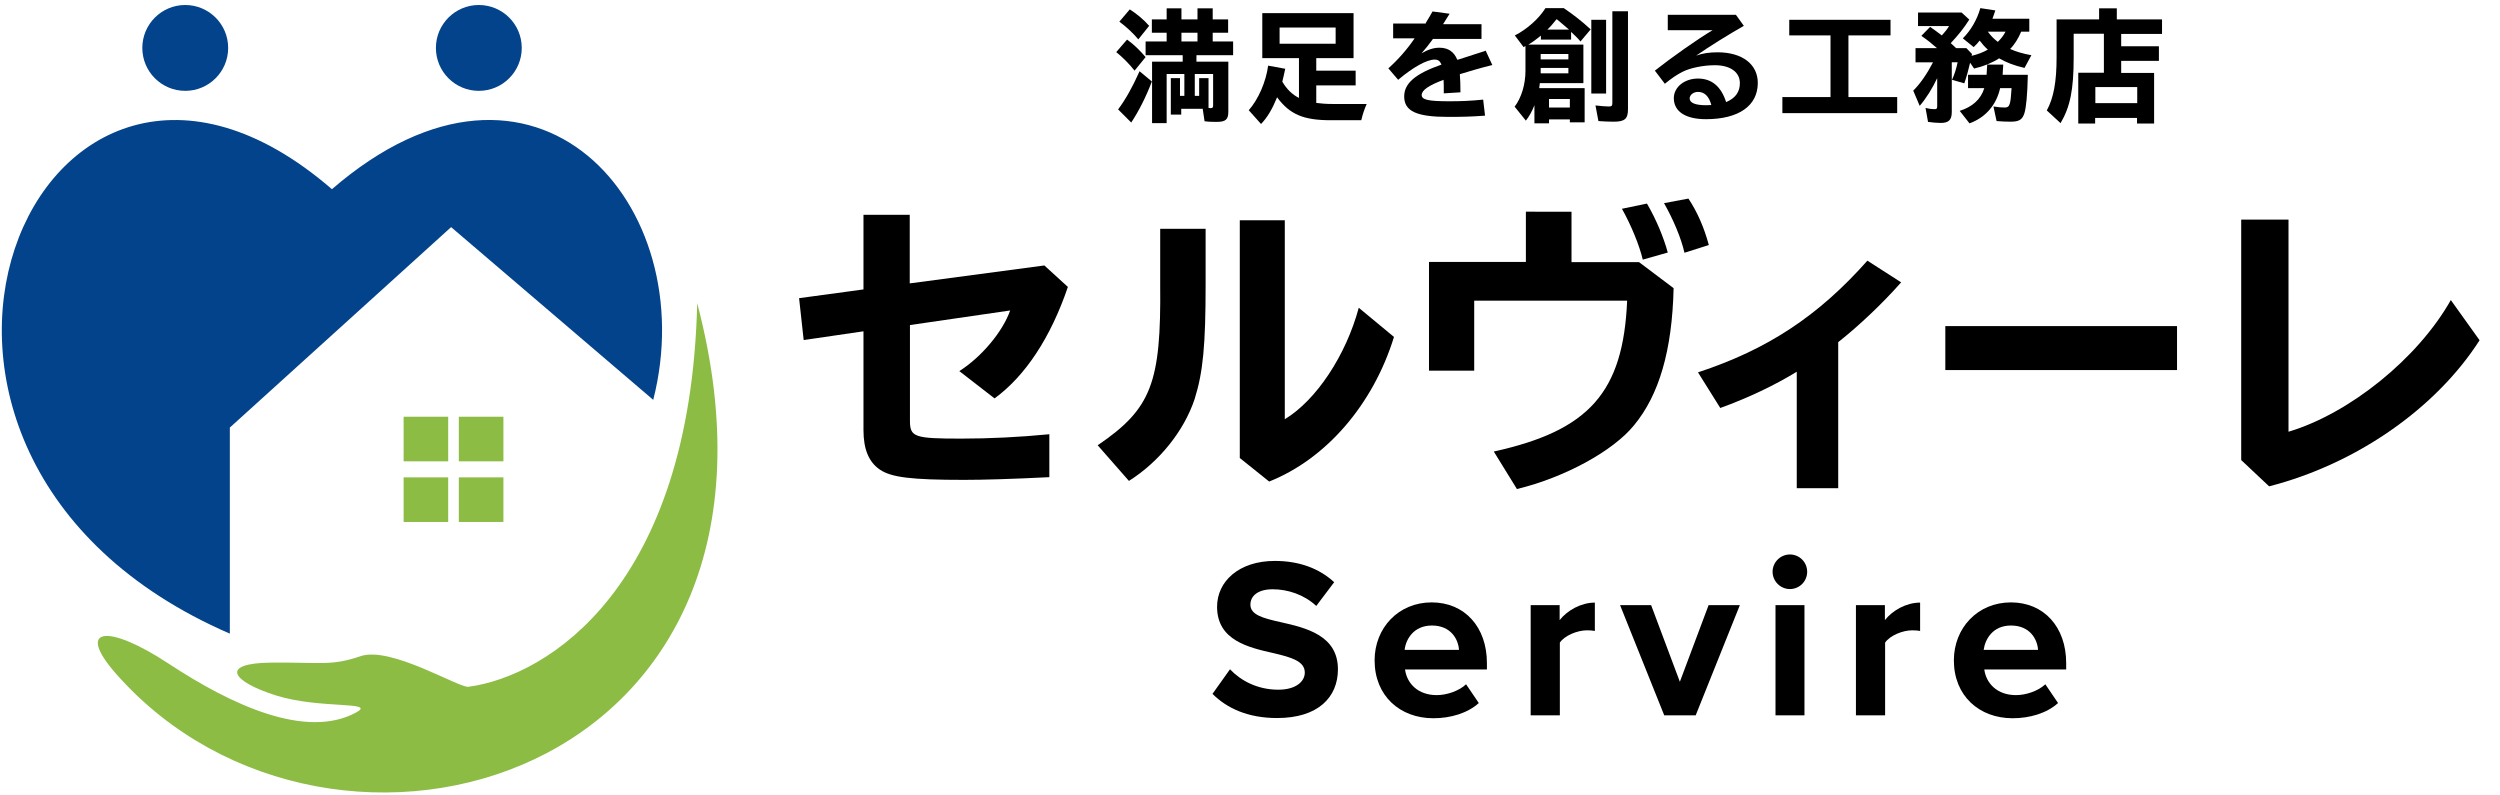
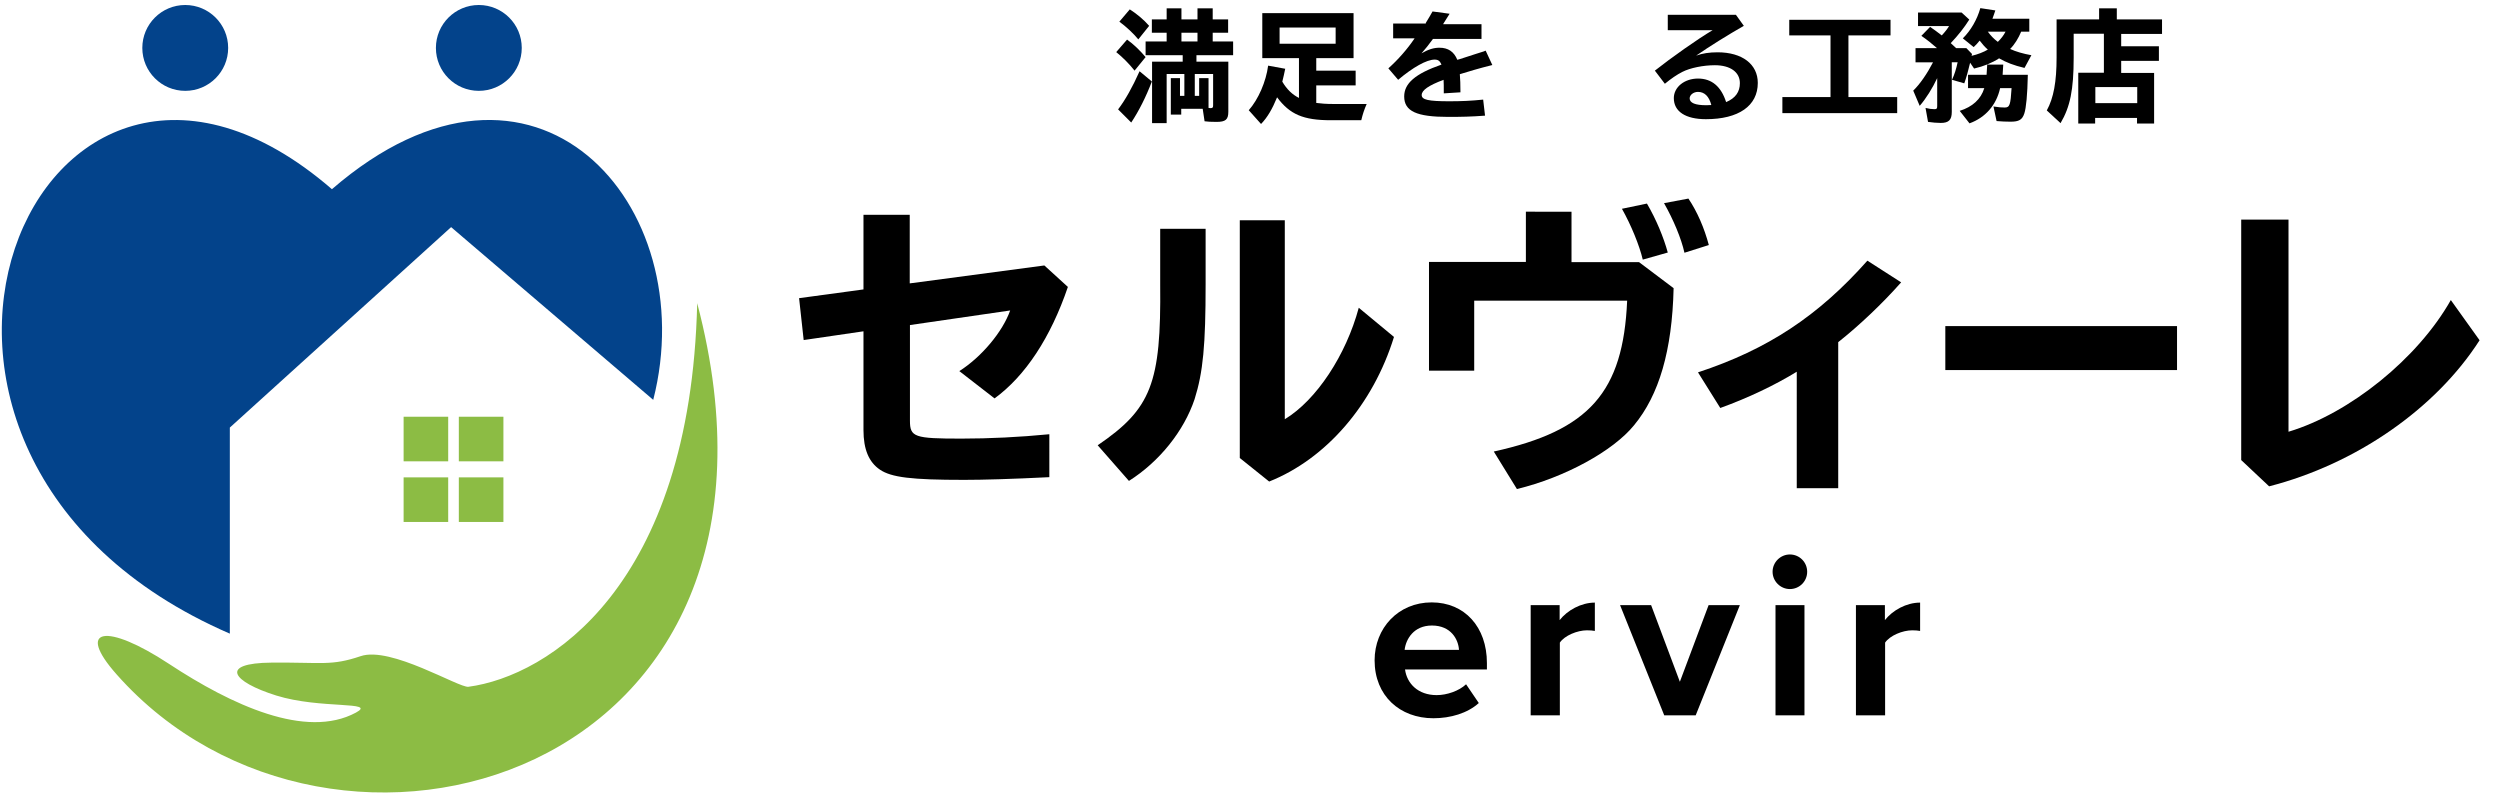
<svg xmlns="http://www.w3.org/2000/svg" version="1.1" id="レイヤー_2" x="0px" y="0px" viewBox="0 0 1199.8 381.4" style="enable-background:new 0 0 1199.8 381.4;" xml:space="preserve">
  <style type="text/css">
	.st0{fill:#8CBC44;}
	.st1{fill:#03438B;}
</style>
  <g>
    <path d="M436.6,103.2V136l64.6-8.6l11.3,10.3c-8.3,24.4-20.5,42.8-35.2,53.5l-16.9-13.1c10.7-6.8,20.8-18.9,24.4-29.1l-48.1,7v45.9   c0,7.9,2.1,8.6,24.7,8.6c13.4,0,27.9-0.7,42.2-2.1V229c-18,0.9-31.8,1.3-40.9,1.3c-25.4,0-34.9-1.2-40.4-4.9   c-5.3-3.6-7.9-9.7-7.9-19V159l-28.7,4.2l-2.2-20.1l30.9-4.2v-35.8H436.6z" />
    <path d="M578.6,109.9v26.4c0,29.3-1.2,42.3-5.3,55.3c-5.1,15.2-16.8,29.9-31.5,39.2l-15-17.1c25.7-17.5,30.5-29.7,30-77.3v-26.6   H578.6z M616.6,105.7v95.5c15.2-9.2,29.4-30.8,35.5-53.5l16.9,14c-10,32.4-32.5,58.5-59.9,69.4L595,219.8V105.7H616.6z" />
    <path d="M754.2,101.7v24.1h32.4l16.6,12.5c-0.7,30-7,51.3-19,65.8c-10,12.3-33.1,25-56.2,30.6l-11.1-18   c45.9-10.1,62.1-28.5,64-72.4h-73.4v33.6h-21.7v-52.2h46.5v-24.1H754.2z M788.4,124.6c-1.6-6.8-5.6-16.6-10-24.4l12-2.5   c4.5,7.7,8,16.2,10,23.5L788.4,124.6z M808.4,121.3c-1.5-6.8-5.3-15.9-9.8-23.8l11.7-2.2c4.3,6.4,7.6,14.1,9.8,22.3L808.4,121.3z" />
    <path d="M862.3,178.4c-10.6,6.5-23.2,12.5-36.7,17.4l-10.7-17.1c33.4-11,57.7-27,81.3-53.6l16.2,10.4   c-8.9,10.1-20.2,20.8-30.2,28.7v70.1h-19.9V178.4z" />
    <path d="M1044.8,156.5v21.1H933.6v-21.1H1044.8z" />
    <path d="M1098.3,105.4v101.8c29.4-8.8,62.1-35.2,77.9-63.2l13.8,19.3c-21,32.8-59.3,59.4-101,70.1l-13.4-12.6V105.4H1098.3z" />
  </g>
  <g>
    <path d="M544.5,33.9c-2.6-3.3-5.7-6.4-8.8-8.9l5.2-6c3,2.1,6.2,5.2,8.9,8.4L544.5,33.9z M536.6,52.5c3.5-4.6,6.9-10.7,10.3-18.3   l5.9,4.9c-2.8,7.4-6.3,14.3-9.9,19.7L536.6,52.5z M546.3,18.9c-2.4-2.9-5.7-6-9.1-8.5l5-5.9c3.3,2.1,6.7,4.9,9.3,7.9L546.3,18.9z    M591.8,19.9v6.6h-17.6v3.1h15.3v24c0,3.8-1.3,4.9-5.7,4.9c-2.3,0-4.5-0.1-5.7-0.3l-0.9-6h-10.3V55h-5V37.5h4.4V46h2.1V35.5h-8.5   v23.6h-7V29.6h14.7v-3.1h-17.8v-6.6h10.1v-4.2h-7.1V9.3h7.1V4h7.1v5.3h7.7V4h7.3v5.3h7.4v6.4H582v4.2H591.8z M574.7,15.7H567v4.2   h7.7V15.7z M580,51.8c0.5,0.1,0.9,0.1,0.9,0.1c1.1,0,1.3-0.3,1.3-1.4V35.5h-8.8V46h2.1v-8.5h4.5V51.8z" />
    <path d="M631.7,49.4c2.2,0.3,4.9,0.5,7.9,0.5h16.3c-1.2,2.7-1.9,4.9-2.6,7.8h-14.6c-13.2,0-19.7-2.8-25.8-11   c-2.3,5.6-4.6,9.6-7.7,12.8l-5.9-6.6c4.6-5.2,8.3-13.7,9.3-21.4l8.2,1.5c-0.5,2.6-0.8,3.6-1.4,6.2c2.2,3.7,4.8,6.2,8,7.8V27.9   h-17.6V6.3h43.8v21.6h-17.9v6h18.9V41h-18.9V49.4z M614.1,21H641v-7.8h-26.9V21z" />
    <path d="M683.9,11.6c1.8-2.9,2.7-4.5,3.6-6.1l8.2,1.1c-0.8,1.3-1.2,1.9-2.9,4.6l-0.2,0.4H711v7.1h-23.3c-1.7,2.4-3.8,5-5.5,6.9   c3.3-1.9,5.9-2.7,8.6-2.7c4.2,0,7,1.9,8.6,5.8l1.4-0.4l3.7-1.2l3.7-1.2l3.8-1.2l1-0.4l3.2,6.9c-6.8,1.7-11,3-15.6,4.4   c0.2,2.7,0.3,4.6,0.3,8.7l-8,0.5v-0.5c0-3.3,0-4.1-0.1-6c-7.2,2.7-10.5,5-10.5,7.3c0,2.3,3.2,3,13.3,3c5.7,0,10.4-0.2,16.2-0.8   l0.9,7.7c-6.6,0.5-11.3,0.6-17.7,0.6c-15.1,0-21.1-2.7-21.1-9.8c0-6.3,5.3-10.9,17.9-15.3c-0.8-1.8-1.6-2.4-3.3-2.4   c-3.8,0-10.4,3.7-17.5,9.7l-4.7-5.5c4.6-4.1,9.1-9.2,12.6-14.4h-10.3v-7.1H683.9z" />
-     <path d="M754.1,19h-14.6v-1.9c-2,1.6-3.9,3.1-6,4.3h26.4v18.5H739c-0.1,0.9-0.2,1.5-0.3,2.4h21.8v16.4h-7.1v-1.4h-10v1.9h-7v-8.7   c-1.2,3-2.4,5.2-4.1,7.4l-5.4-6.7c3.2-4.2,5.2-10.6,5.2-17.2V22.1c-0.3,0.2-0.4,0.2-0.9,0.5l-4.2-5.6c5.8-2.9,11.6-8.1,14.7-13.1   h8.8c4.4,3,8.7,6.3,12.9,10.2l-4.9,5.8c-1.3-1.6-2.8-3-4.5-4.6V19z M752.7,28.5v-2.6h-13.3v2.6H752.7z M752.7,35.3v-2.7h-13.3v1.3   v1.3H752.7z M753,14.2c-2-1.8-3.7-3.1-5.9-5l-0.2,0.2l-0.2,0.2c-1.2,1.6-2.8,3.4-4.1,4.6H753z M743.4,51.6h10v-4.1h-10V51.6z    M770.8,9.5v35.4h-7.1V9.5H770.8z M781.3,5.4v47c0,4.6-1.5,6-6.8,6c-2.2,0-5.1-0.1-7.4-0.3l-1.4-7.5c2.4,0.3,5,0.5,6.3,0.5   c1.5,0,1.8-0.3,1.8-1.8V5.4H781.3z" />
    <path d="M833.1,7.1l3.8,5.3c-7.2,4.1-16.4,9.8-22.9,14.3c3-1.1,6.4-1.6,10.3-1.6c11.8,0,19.3,5.7,19.3,14.7   c0,11-9.2,17.4-24.9,17.4c-9.8,0-15.4-3.7-15.4-10.1c0-5.3,5.1-9.4,11.6-9.4c6.6,0,11.1,3.8,13.5,11.3c4.5-1.9,6.6-4.9,6.6-9.1   c0-5.3-4.6-8.6-12-8.6c-5.6,0-11.9,1.3-15.6,3.2c-2.6,1.3-5.5,3.3-8.4,5.7l-4.8-6.3c7.7-6.1,20.7-15.3,27.7-19.4h-21.5V7.1H833.1z    M814.9,44.1c-2.2,0-4,1.5-4,3.1c0,2.2,2.7,3.3,8,3.3c0.6,0,1.4-0.1,2.4-0.1C820.2,46.2,818,44.1,814.9,44.1z" />
    <path d="M887.1,46.6h23.4v7.7h-55.1v-7.7h23.1V17h-19.8V9.5h48.6V17h-20.2V46.6z" />
    <path d="M946.2,26.8c3-0.7,5.8-1.8,7.8-3c-1.5-1.3-2.6-2.6-3.9-4.3l-0.2,0.2l-0.1,0.1c-0.8,1-1.3,1.6-2.6,2.8l-5.2-4.2   c3.8-3.7,6.9-9.1,8.4-14.5l7.2,1.1c-0.5,1.6-0.8,2.3-1.4,4h17.7v6.2H970c-1.3,3.1-3.1,6.1-5.3,8.3c2.8,1.3,6.3,2.3,10.2,3l-3.3,6.1   c-5.1-1.2-8.7-2.6-12.2-4.6c-3.4,2.2-7.3,3.8-12,4.9l-1.9-2.8c-0.8,3.5-1.8,7.1-2.8,9.9l-5.9-1.7c1.2-2.5,2.1-5.5,2.7-8.4h-2.8   v23.8c0,3.9-1.5,5.3-5.3,5.3c-1.9,0-4-0.2-6.1-0.5l-1.2-6.7c1.5,0.4,3,0.6,4.2,0.6c1.2,0,1.4-0.3,1.4-1.5V37.5   c-2.3,4.9-5.3,9.7-8.4,13.3l-3.1-7.3c3.3-3.2,6.7-8.2,9.5-13.6h-8.4v-6.8h10.3c-2.5-2.2-4.6-3.9-7.5-5.9l4.2-4.3   c1.9,1.3,3.4,2.4,5.6,4.1c1.6-1.7,2.8-3.3,3.5-4.5h-14.9V6h20.9l3.7,3.4c-2.4,3.8-5.3,7.5-8.9,11.3c0.6,0.6,1.5,1.4,2.6,2.4h4.9   l2.7,2.8l-0.1,0.5L946.2,26.8z M959.9,42.3c-1.8,8.1-7,14.1-14.7,16.9l-4.7-6c6.1-1.9,10.2-5.6,11.8-10.9h-7.8v-6.4h8.9l0.3-4.9   h7.7l-0.3,4.9h12.1c-0.2,9.6-0.8,15.9-1.7,18.6c-1,3-2.6,3.9-6.6,3.9c-1.9,0-4.6-0.1-6.7-0.3l-1.5-7c2.4,0.4,4,0.5,5.4,0.5   c2.4,0,2.8-1.2,3.3-9.3H959.9z M954,15.2c1.4,1.9,2.8,3.4,4.8,4.9c1.7-1.7,2.7-3,3.7-4.9H954z" />
    <path d="M1037.6,9.3v7h-19.6v5.9h18.1v7h-18.1v5.8h15.8v24.3h-8.2v-2.7h-20.1v2.7h-8.1V34.9h12.3V16.2h-14.5v11.4   c0,15.6-1.7,23.7-6.3,31.5l-6.6-6.1c3.3-6,4.7-13.8,4.7-25.4V9.3h20.4V4h8.5v5.3H1037.6z M1005.6,49.5h20.1v-7.7h-20.1V49.5z" />
  </g>
  <g>
-     <path d="M590.3,321.2c5.1,5.4,13.1,9.8,23.2,9.8c8.5,0,12.7-4,12.7-8.2c0-5.5-6.4-7.3-14.8-9.3c-11.9-2.7-27.3-6-27.3-22.3   c0-12.2,10.5-22,27.7-22c11.6,0,21.2,3.5,28.5,10.2l-8.6,11.4c-5.9-5.5-13.8-8-20.9-8c-7,0-10.7,3.1-10.7,7.4   c0,4.9,6.1,6.5,14.6,8.4c12,2.7,27.4,6.3,27.4,22.6c0,13.4-9.5,23.4-29.2,23.4c-14,0-24.1-4.7-31-11.6L590.3,321.2z" />
    <path d="M687.1,289.1c15.8,0,26.5,11.8,26.5,29.1v3.1h-39.3c0.9,6.7,6.2,12.3,15.2,12.3c4.9,0,10.7-2,14.1-5.2l6.1,9   c-5.4,4.9-13.6,7.3-21.8,7.3c-16.1,0-28.2-10.8-28.2-27.8C659.7,301.5,671,289.1,687.1,289.1z M674.1,311.9h26.1   c-0.3-5-3.8-11.7-13-11.7C678.5,300.2,674.7,306.7,674.1,311.9z" />
    <path d="M734.6,343.3v-52.9h13.9v7.2c3.7-4.7,10.3-8.4,16.9-8.4v13.6c-1-0.2-2.3-0.3-3.8-0.3c-4.6,0-10.7,2.5-13,5.9v34.9H734.6z" />
    <path d="M798.7,343.3l-21.2-52.9h14.9l13.8,36.8l13.8-36.8h15l-21.2,52.9H798.7z" />
    <path d="M850.7,274.4c0-4.6,3.8-8.3,8.3-8.3c4.6,0,8.3,3.7,8.3,8.3c0,4.6-3.7,8.3-8.3,8.3C854.5,282.7,850.7,279,850.7,274.4z    M852.1,343.3v-52.9H866v52.9H852.1z" />
    <path d="M890.7,343.3v-52.9h13.9v7.2c3.7-4.7,10.3-8.4,16.9-8.4v13.6c-1-0.2-2.3-0.3-3.8-0.3c-4.6,0-10.7,2.5-13,5.9v34.9H890.7z" />
-     <path d="M965.1,289.1c15.8,0,26.5,11.8,26.5,29.1v3.1h-39.3c0.9,6.7,6.2,12.3,15.2,12.3c4.9,0,10.7-2,14.1-5.2l6.1,9   c-5.4,4.9-13.6,7.3-21.8,7.3c-16.1,0-28.2-10.8-28.2-27.8C937.7,301.5,949,289.1,965.1,289.1z M952,311.9h26.1   c-0.3-5-3.8-11.7-13-11.7C956.4,300.2,952.7,306.7,952,311.9z" />
  </g>
  <g>
    <path class="st0" d="M334.6,145.5c60.3,229-175.2,295-278.6,178.2c-19.9-22.4-5-24.9,25.1-5.1s65.7,36.3,89.7,23.4   c10.4-5.6-17.1-1.6-38.2-8.2c-21.1-6.6-27.8-15.6-2.2-15.8c24.3-0.2,28.5,1.7,42.7-3.1c14.4-4.9,47.2,15.3,51.7,14.7   C263,324.5,331.4,281.7,334.6,145.5z" />
    <path class="st1" d="M313.5,191.9C337.4,98.3,256.8,6.5,159.3,90.8C17.7-31.7-88.5,217.9,110.3,304.1v-98.9L216.5,109L313.5,191.9z   " />
    <rect x="193.7" y="200" class="st0" width="21.4" height="21.4" />
    <rect x="220.2" y="200" class="st0" width="21.4" height="21.4" />
    <rect x="193.7" y="229.1" class="st0" width="21.4" height="21.4" />
    <rect x="220.2" y="229.1" class="st0" width="21.4" height="21.4" />
    <circle class="st1" cx="88.9" cy="23" r="20.6" />
    <circle class="st1" cx="229.8" cy="23" r="20.6" />
  </g>
</svg>